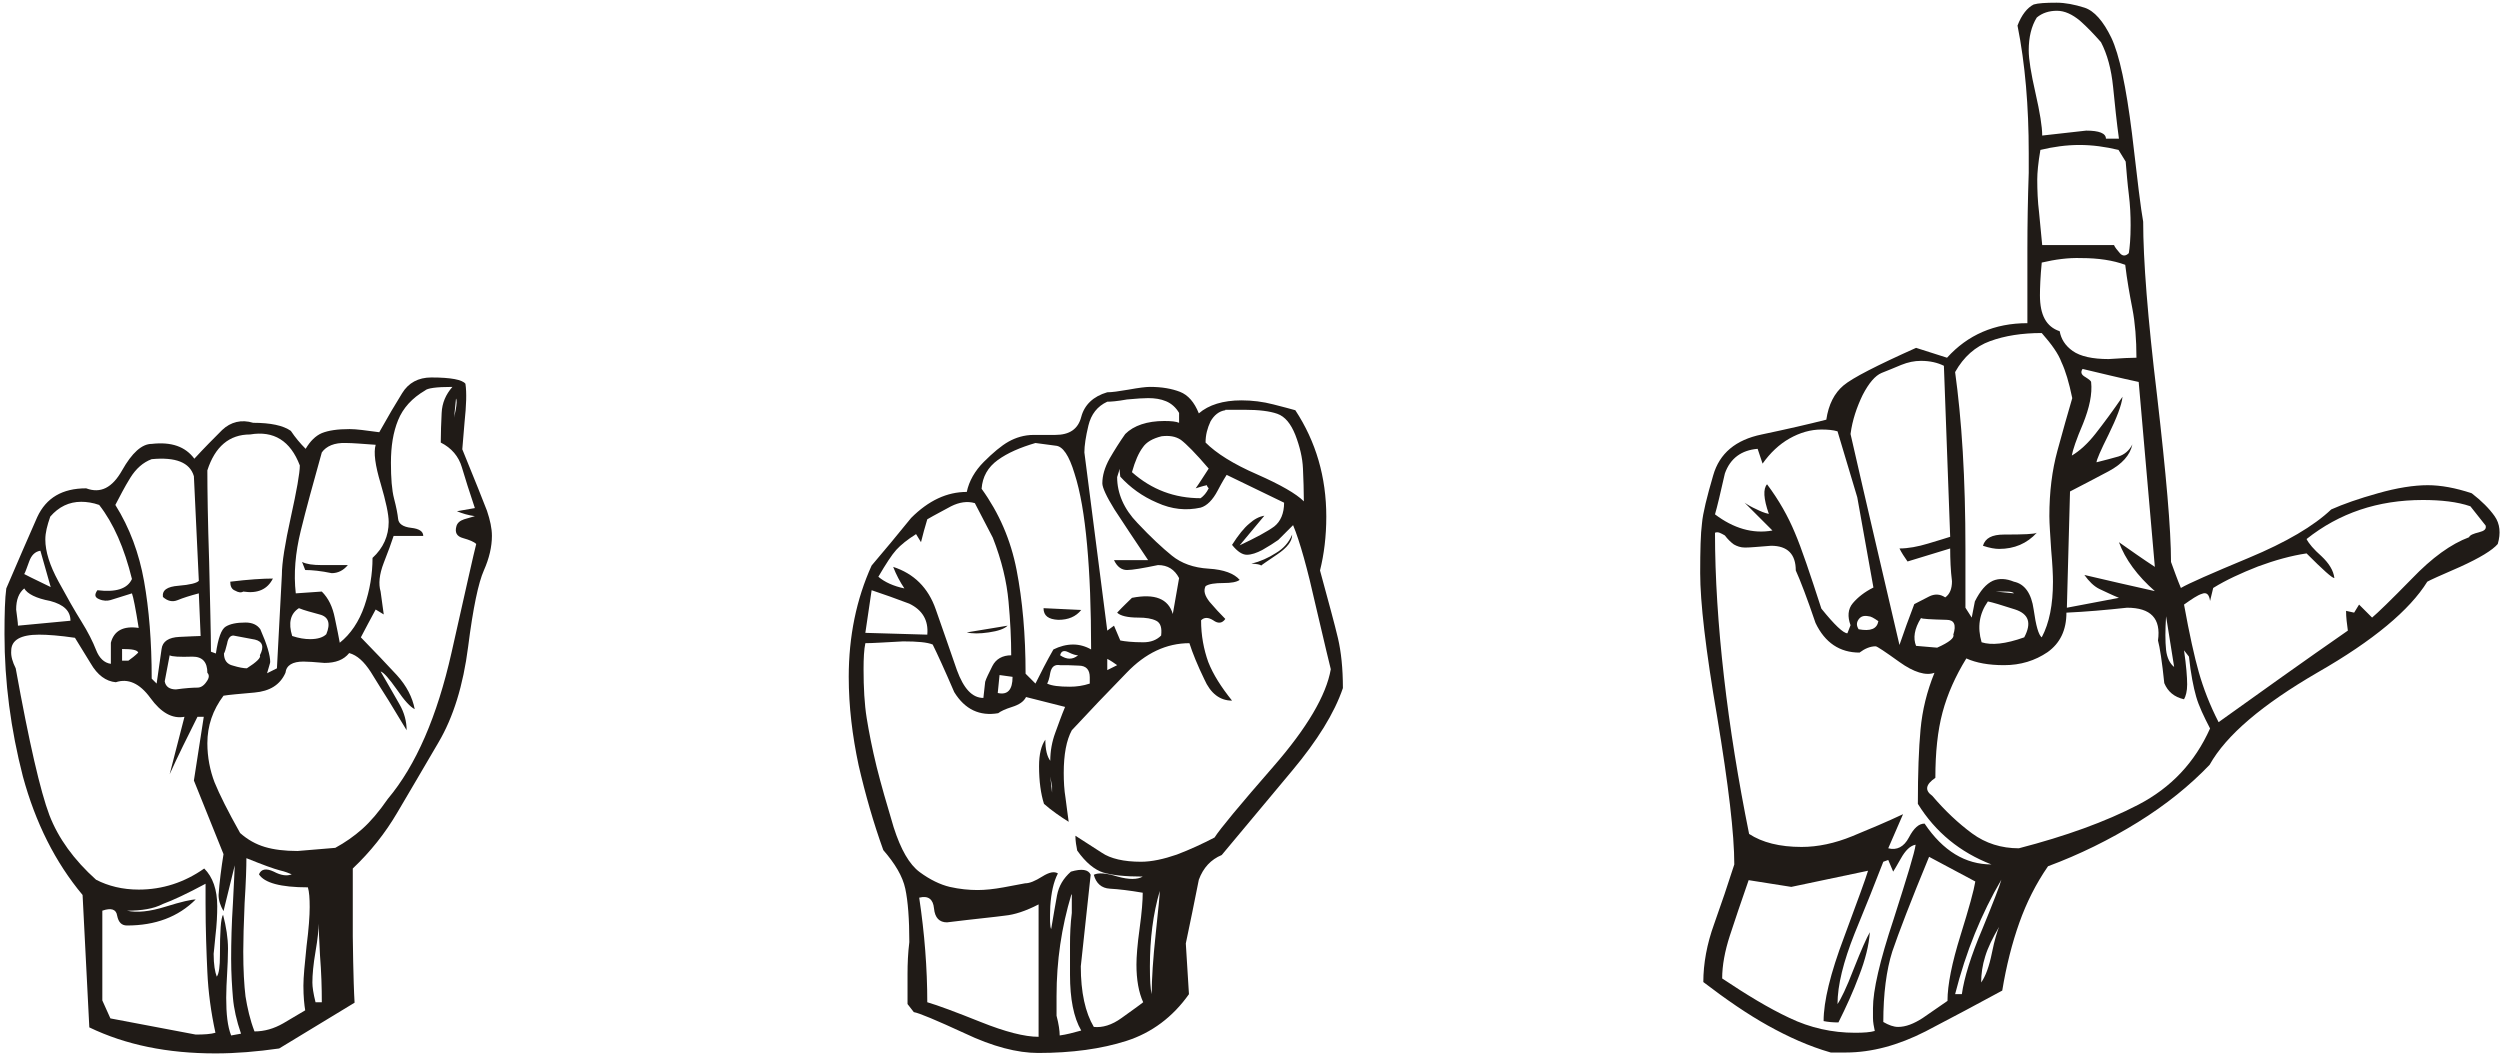
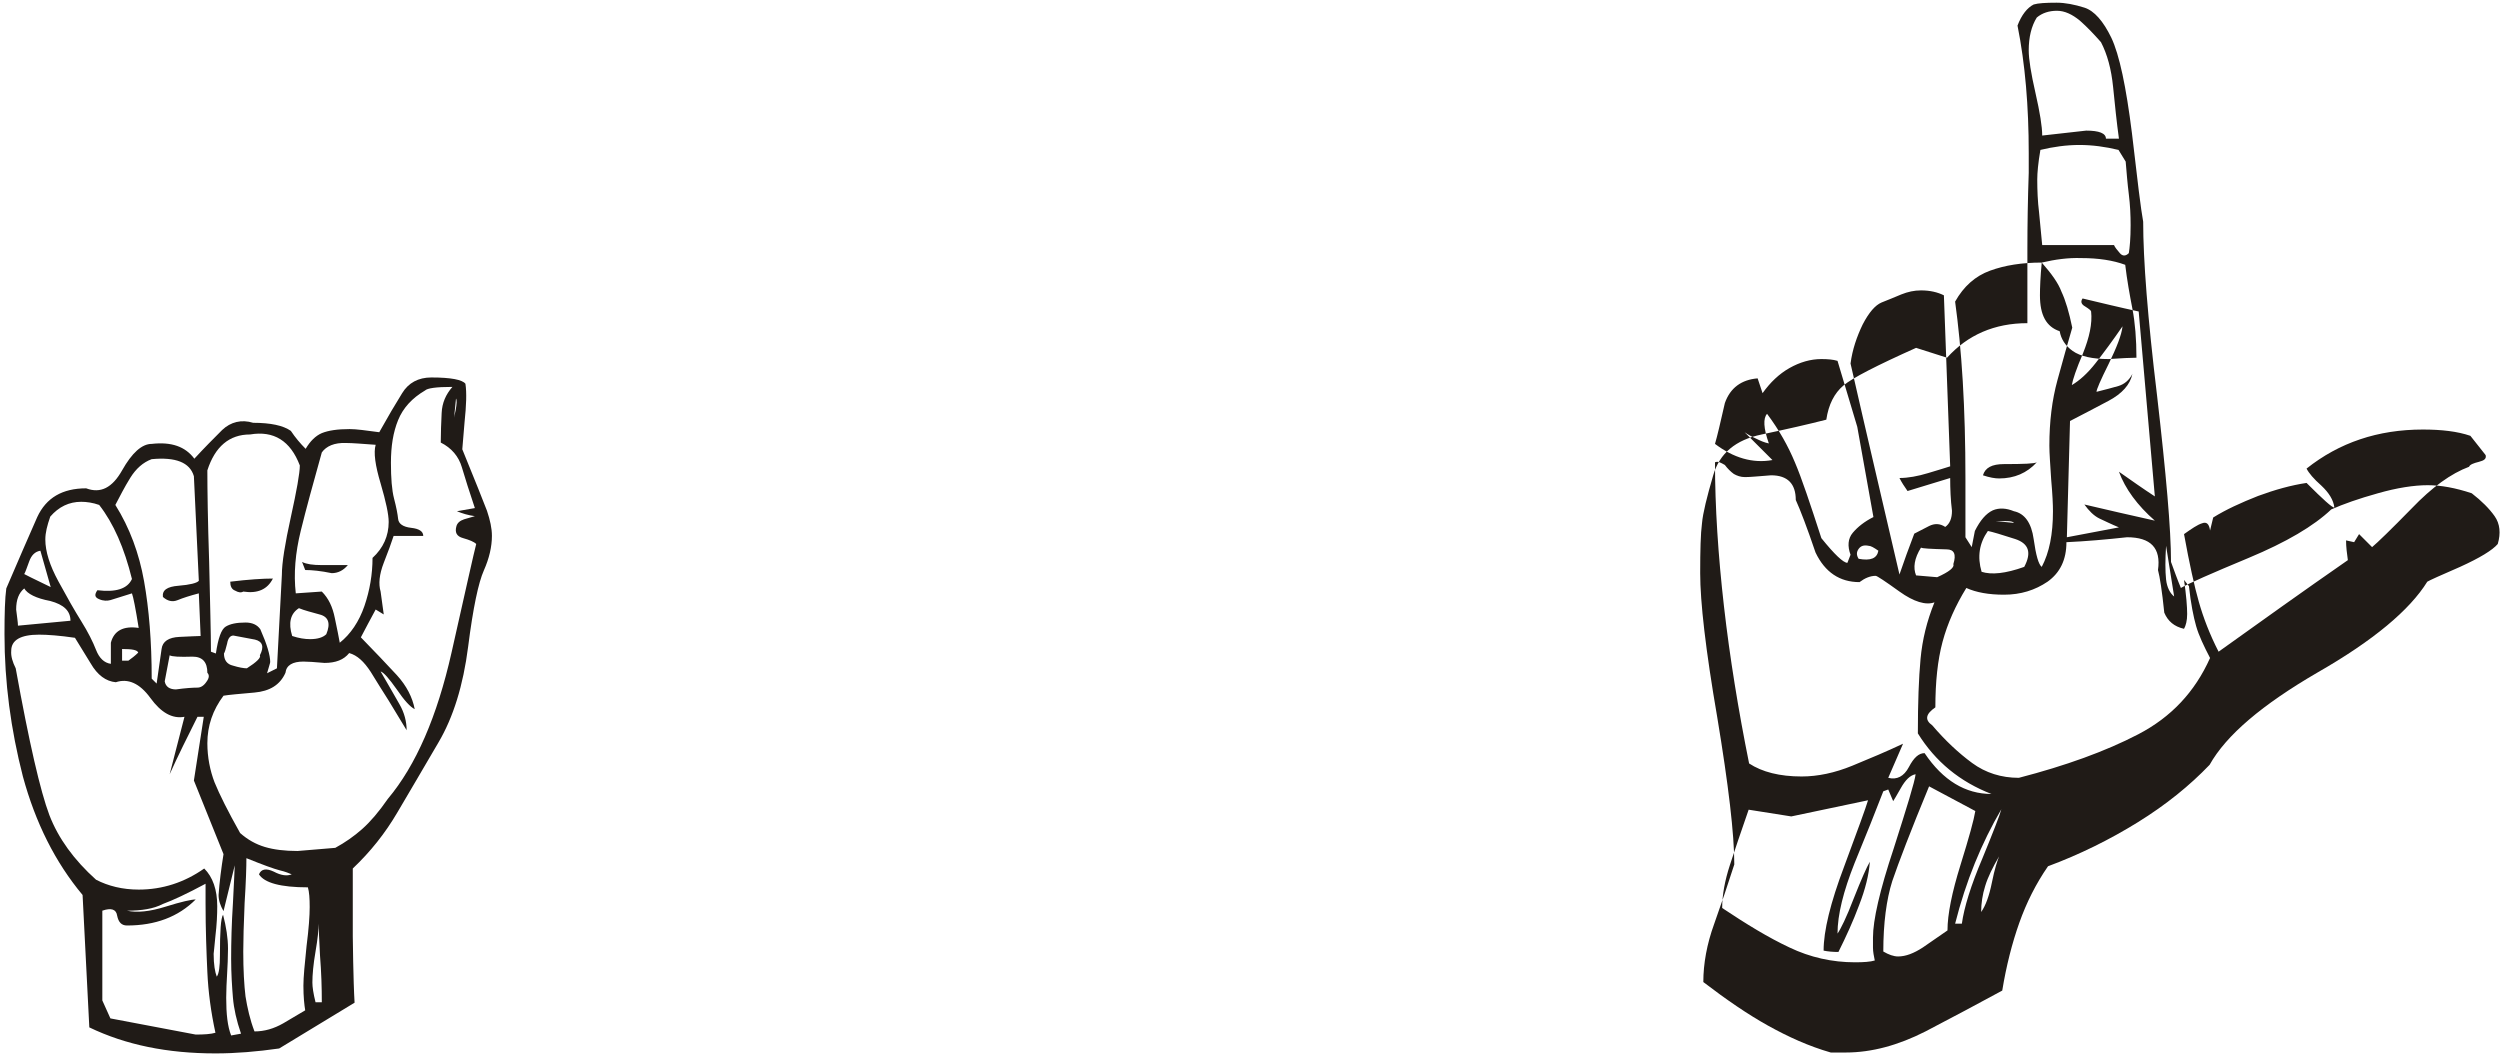
<svg xmlns="http://www.w3.org/2000/svg" enable-background="new -1 -0.6 557 235" viewBox="-1 -0.6 557 235" xml:space="preserve">
-   <path d="m245.7,86.8c1,0 2.5-.2 4.8-.6 2.2-.4 3.8-.6 4.7-.6 2.7,0 4.9.4 6.7,1.1s3.2,2.3 4.2,4.8c2.2-1.9 5.4-2.9 9.5-2.9 2.4,0 4.8.3 7.1.9s3.9,1 4.9,1.3c4.6,7 6.9,14.9 6.9,23.7 0,4.4-.5,8.4-1.4,12 1.9,7 3.3,12.1 4,15.1s1.1,6.7 1.1,11.1c-1.9,5.6-5.7,11.7-11.3,18.4s-10.8,12.9-15.7,18.8c-2.4,1-4.1,2.8-5.1,5.5-1,4.9-1.9,9.6-2.9,14.2l.7,11.3c-3.6,5.1-8.3,8.6-13.9,10.4s-12.2,2.7-19.7,2.7c-4.6,0-10.1-1.4-16.4-4.4-6.3-2.9-10.1-4.5-11.3-4.7l-1.4-1.8v-6.7c0-2.3.1-4.7.4-7.1 0-5.1-.3-9.1-.9-11.9s-2.3-5.6-4.9-8.6c-2.2-6.1-4-12.4-5.5-18.9-1.4-6.6-2.2-13.1-2.2-19.7 0-9 1.7-17.3 5.1-24.8 2.9-3.4 5.8-6.9 8.8-10.6 3.9-3.9 8-5.8 12.4-5.8 .5-2.4 1.8-4.7 3.8-6.7s3.9-3.6 5.5-4.5 3.5-1.5 5.6-1.5h4.8c3.2,0 5.1-1.3 5.8-4s2.7-4.6 5.8-5.5zm0,2.1c-2.2,1-3.6,2.8-4.2,5.3s-.9,4.5-.9,6c1.7,13.4 3.4,26.6 5.1,39.7l1.5-1.1 1.4,3.3c1,.2 2.7.4 5.1.4 1.7,0 3-.5 4-1.5 .2-1.7-.1-2.8-1.1-3.3s-2.3-.7-4-.7c-2.4,0-4-.4-4.7-1.1 1.4-1.5 2.5-2.5 3.3-3.3 5.1-1 8.1.2 9.1,3.6l1.4-8c-1-1.9-2.5-2.9-4.7-2.9-3.4.7-5.7,1.1-6.9,1.1s-2.2-.7-2.9-2.2h7.6c-3.1-4.6-5.6-8.4-7.5-11.3-1.8-2.9-2.7-4.9-2.7-5.8 0-1.7.5-3.5 1.6-5.5 1.1-1.9 2.3-3.8 3.5-5.5 1.9-1.9 4.9-2.9 8.7-2.9 1.5,0 2.6.1 3.3.4v-2.2c-.7-1.2-1.7-2.1-2.9-2.6s-2.5-.7-4-.7c-1,0-2.5.1-4.7.3-2.2.4-3.6.5-4.4.5zm26.3,1.9c-1.4.2-2.5,1.1-3.3,2.5-.7,1.5-1.1,3-1.1,4.7 2.4,2.4 6.2,4.8 11.5,7.1 5.2,2.3 8.7,4.3 10.4,6 0-2.4-.1-4.9-.2-7.3s-.7-4.9-1.7-7.5c-1-2.5-2.3-4.1-4-4.7s-4.1-.9-7.3-.9h-4.3zm-14.2,5.8c-2,.5-3.4,1.3-4.2,2.5-.9,1.2-1.7,3-2.4,5.5 4.4,3.9 9.5,5.8 15.3,5.8 .7-.5 1.3-1.2 1.8-2.2-.2-.2-.4-.5-.4-.7-1,.2-1.8.5-2.5.7 1-1.4 1.9-2.9 2.9-4.4-2.9-3.4-5-5.5-6.2-6.4-1.2-.8-2.6-1-4.3-.8zm-28.1,1.5c-3.4,1-6.2,2.2-8.4,3.8s-3.4,3.7-3.6,6.4c3.9,5.4 6.5,11.4 7.8,18.1s2,14.4 2,23.1l2.2,2.2c1.2-2.4 2.5-5 4-7.6 1.4-.7 2.9-1.1 4.4-1.1 1.4,0 2.8.4 4,1.1 0-9-.3-16.8-.9-23.3-.6-6.6-1.5-11.9-2.8-15.9-1.2-4-2.6-6.1-4.2-6.2l-4.5-.6zm18.2,7.6c0,3.6 1.5,7.1 4.5,10.2 3,3.2 5.6,5.6 7.7,7.3s4.8,2.7 8.2,2.9 5.7,1.1 6.9,2.5c-.7.5-1.9.7-3.6.7-1.9,0-3.3.2-4,.7-.5,1-.2,2.1.9,3.5 1.1,1.3 2.3,2.6 3.5,3.8-.7,1-1.6,1.1-2.7.3-1.1-.7-2-.7-2.7,0 0,3.4.6,6.5 1.6,9.3 1.1,2.8 2.9,5.6 5.3,8.6-2.7,0-4.8-1.6-6.2-4.8-1.5-3.1-2.6-5.8-3.3-8-5.1,0-9.8,2.2-14,6.6-4.3,4.4-8.3,8.6-12.2,12.8-1.2,2.2-1.8,5.4-1.8,9.5 0,1.9.1,3.8.4,5.6 .2,1.8.5,3.6.7,5.3-1.9-1.2-3.8-2.5-5.5-4-.7-2.2-1.1-5-1.1-8.4 0-2.7.5-4.6 1.4-5.9 0,2.2.4,3.8 1.1,4.7 0-2.2.4-4.3 1.1-6.2s1.4-3.9 2.2-5.8l-8.7-2.2c-.5,1-1.5,1.7-3.1,2.2s-2.6,1-3.1,1.4c-4.1.7-7.4-.8-9.8-4.7-2.2-5.1-3.8-8.6-4.8-10.6-1.2-.5-3.4-.7-6.6-.7-3.9.2-6.7.4-8.4.4-.3,1.4-.4,3.4-.4,5.8 0,4.1.2,7.8.7,10.9s1.2,6.7 2.2,10.8c1,4 2.3,8.5 3.8,13.5 1.6,5 3.5,8.3 5.8,10s4.6,2.8 6.7,3.3c2.2.5 4.3.7 6.2.7 1.7,0 3.6-.2 5.8-.6s3.8-.7 4.8-.9c1,0 2.2-.5 3.8-1.5s2.7-1.2 3.5-.7c-1,1.9-1.5,4.4-1.7,7.3-.1,2.9-.1,4.6.2,5.1 .5-2.9.9-5.4 1.3-7.5s1.4-3.8 3.1-5.3c2.4-.7 3.9-.5 4.4.7l-2.2,20.4c0,5.8 1,10.3 2.9,13.5 1.9.2 4-.4 6.2-2s3.8-2.7 4.8-3.5c-1-2.2-1.5-5-1.5-8.4 0-1.7.2-4.4.7-8s.7-6.3.7-8c-2.9-.5-5.4-.8-7.3-.9s-3.1-1.2-3.6-3.1c1-.5 2.7-.4 5.3.4 2.5.7 4.4.7 5.6,0-3.9,0-6.8-.3-8.8-.9-1.9-.6-3.9-2.2-5.8-4.9-.2-1-.4-2.1-.4-3.3 1.9,1.2 3.9,2.5 5.9,3.8 1.9,1.3 4.9,2 8.7,2 2.4,0 5.1-.6 8-1.6 2.9-1.1 5.7-2.4 8.4-3.8 1.2-1.9 5.6-7.2 13.1-15.8s11.8-15.9 12.8-21.7c-.2-.7-1.3-5.4-3.3-13.9-1.9-8.5-3.6-14.6-5.1-18.2l-3.3,3.3c-1,.7-2.1,1.4-3.5,2.2-1.3.7-2.5,1.1-3.5,1.1s-2.1-.7-3.3-2.2c1.4-2.2 2.7-3.8 3.8-4.7 1.1-1 2.2-1.6 3.4-1.8l-5.5,6.6c3.6-1.7 6.2-3.1 7.7-4.2 1.4-1.1 2.2-2.9 2.2-5.3l-12.8-6.2c-.2.3-.9,1.4-2,3.5s-2.4,3.4-3.8,3.8c-3.2.7-6.4.4-9.7-1.1-3.3-1.4-6-3.4-8.2-5.8-.5-3.1.4-5.5 2.5-6.9-.7.3-1.9,2.6-3.2,7zm-31.7,5.8c-1.7-.5-3.5-.2-5.3.7-1.8,1-3.6,1.9-5.3,2.9-.5,1.7-1,3.4-1.4,5.1l-1.1-1.8c-1.9,1.2-3.4,2.4-4.4,3.5s-2.3,3.1-4,6c1.4,1.2 3.4,2.1 5.8,2.6-1-1.5-1.8-3-2.5-4.8 4.6,1.5 7.8,4.6 9.5,9.5s3.3,9.4 4.7,13.5c1.5,4.1 3.4,6.2 5.9,6.2l.4-3.6c.2-.7.8-1.9 1.6-3.5s2.3-2.4 4.2-2.4c0-3.6-.2-7.7-.6-12-.4-4.4-1.5-9.1-3.5-14.2l-4-7.7zm-23,19.4-1.4,9.5 13.8.4c.3-3.2-1.1-5.5-4-6.9-2.9-1.1-5.7-2.1-8.4-3zm61.6,4-2.5-.4 2.5.4zm-19.6,10.5c1.5,1 2.8,1 4,0-.5,0-1.2-.2-2.2-.7s-1.6-.2-1.8.7zm10.5.8v2.5l2.2-1.1c-.7-.5-1.4-1-2.2-1.4zm-10.5,1.4c-1.2-.2-1.9.3-2.2,1.7-.2,1.3-.5,2.1-.7,2.4 1,.5 2.7.7 5.1.7 1.4,0 2.9-.2 4.4-.7v-1.4c0-1.7-.8-2.6-2.5-2.6-1.6-.1-2.9-.1-4.1-.1zm-13.5,2.2-.4,4c2.2.5 3.3-.7 3.3-3.6l-2.9-.4zm11.7,24.8-.4-2.2 .4,3.6v-1.4zm26.9,25.2 1.4-4-1.4,4zm-29.9-1.9-3.6,1.5 3.6-1.5zm25.2,23c0-3.4.3-7.9.9-13.5s.9-8.7.9-9.5c-1.5,5.1-2.2,10.7-2.2,16.8 0,2.9.1,5 .4,6.2zm-17.9-22.2c-2.2,7.3-3.3,14.8-3.3,22.6v4.4c.5,1.9.7,3.4.7,4.4 1.5-.2 3-.6 4.8-1.1-1.7-2.9-2.5-7.1-2.5-12.4v-6.7c0-2.3.1-4.7.4-7.1v-4.1zm-33.9.7c1.2,8 1.8,15.8 1.8,23.3 2.4.7 6.4,2.2 11.9,4.4s9.8,3.3 12.9,3.3v-29.5c-2.9,1.5-5.4,2.3-7.5,2.5-2.1.3-6.4.7-12.9,1.5-1.7,0-2.7-1-2.9-3.1s-1.3-2.9-3.3-2.4zm22.3.4-1.8-.4 1.8.4zm33.5,6.9-1.1,10.6 1.1-10.6zm21.9-92.2 1.8-1.8-1.8,1.8zm-50,20.4 8.4.4c-1.2,1.5-2.9,2.2-5.1,2.2-2.2-.1-3.3-.9-3.3-2.6zm55.4-16.4c0,1.5-1.1,2.9-3.3,4.4s-3.4,2.3-3.6,2.5c-.2-.2-1-.4-2.2-.4 2-.5 3.8-1.3 5.5-2.4 1.7-1 2.9-2.4 3.6-4.1zm-72.5,21.8 9.1-1.5c-.7.7-2.1,1.2-4.2,1.5-2,.3-3.7.3-4.9,0z" fill="#201b17" />
-   <path d="m452.1.4c1-.3 2.7-.4 5.1-.4 1.9,0 4,.4 6.2,1.1s4.2,3 6,6.7c1.8,3.8 3.3,10.9 4.6,21.3 1.2,10.4 2,17 2.5,19.7 0,8.5 1,21.4 3.1,38.8 2,17.4 3.1,29.7 3.1,37 .7,1.9 1.4,3.9 2.2,5.8 1.7-1 6.7-3.2 15.1-6.7s14.5-7.1 18.4-10.8c2.7-1.2 6.1-2.4 10.4-3.6 4.2-1.2 8-1.8 11.1-1.8 2.9,0 6.2.6 9.8,1.8 2.2,1.7 3.9,3.4 5.1,5.1s1.4,3.8.7,6.2c-1.2,1.4-4,3.1-8.4,5.1-4.4,1.9-6.8,3-7.3,3.3-3.9,6.3-12,13.1-24.4,20.2-12.4,7.2-20.4,14-24.1,20.6-4.4,4.6-9.7,8.9-16,12.8s-13,7.2-20,9.8c-2.7,3.9-4.8,8.1-6.4,12.6s-2.9,9.6-3.8,15.1c-5.3,2.9-11,5.9-17.1,9.1-6.1,3.1-12,4.7-17.8,4.7h-3.3c-4.9-1.4-9.5-3.5-14-6s-9.3-5.8-14.4-9.7c0-4.1.8-8.5 2.4-12.9 1.6-4.5 3.1-8.9 4.5-13.3 0-6.8-1.3-17.7-3.8-32.8-2.6-15.1-3.8-25.7-3.8-32.1 0-5.1.1-8.8.4-11.1 .2-2.3 1.1-5.9 2.5-10.7 1.4-4.9 5-7.9 10.8-9.1 5.7-1.2 10.5-2.3 14.4-3.3 .5-3.4 1.8-5.9 3.8-7.6s7.5-4.5 16.2-8.4l6.9,2.2c4.6-5.1 10.6-7.7 17.9-7.7v-16.4c0-5.6.1-11.3.3-17.1v-4.4c0-10.4-.8-19.9-2.5-28.4 .9-2.4 2.2-4 3.6-4.7zm.7,2.9c-1.2,1.9-1.8,4.4-1.8,7.3 0,2 .5,5.1 1.5,9.5s1.5,7.5 1.5,9.5l9.8-1.1c2.9,0 4.4.6 4.4,1.8h2.9c-.5-3.6-.9-7.5-1.3-11.5s-1.3-7.3-2.7-10c-1.5-1.7-3-3.3-4.7-4.8-1.7-1.4-3.4-2.2-5.1-2.2-1.8,0-3.3.5-4.5,1.5zm18.2,29.5c-2.9-.7-5.8-1.1-8.7-1.1s-5.8.4-8.7,1.1c-.5,2.9-.7,5.1-.7,6.6 0,2.4.1,4.9.4,7.3 .2,2.4.5,4.9.7,7.3h16c.2.5.7,1.1 1.3,1.8s1.3.7 2,0c.2-1.2.4-3.3.4-6.2 0-2.2-.1-4.5-.4-6.9s-.5-4.9-.7-7.3l-1.6-2.6zm-17.1,25.1c-.3,3.1-.4,5.6-.4,7.3 0,4.4 1.4,7 4.4,8 .3,1.7 1.2,3.2 2.9,4.4s4.4,1.8 8,1.8c2.9-.2 5-.3 6.2-.3 0-4.1-.3-7.8-.9-10.9s-1.2-6.4-1.6-9.8c-2.7-1-6-1.5-9.8-1.5-2.9-.1-5.8.3-8.8,1zm0,15.7c-4.4,0-8.2.6-11.5,1.8s-5.9,3.5-7.8,6.9c.7,5.1 1.3,11 1.7,17.7s.6,13.9.6,21.7v13.1l1.4,2.2 .7-3.6c1.2-2.4 2.5-3.9 4-4.6 1.4-.6 3-.5 4.7.2 2.4.5 3.9,2.6 4.4,6.2s1.1,5.7 1.8,6.2c1.7-3.2 2.5-7.3 2.5-12.4 0-1.4-.1-3.8-.4-7.1-.2-3.3-.4-5.8-.4-7.5 0-5.4.6-10.2 1.8-14.6s2.3-8.3 3.3-11.7c-.7-3.4-1.5-6.1-2.4-8-.7-1.9-2.2-4-4.4-6.5zm-21.8,7.3c-1.4-.7-3.1-1.1-5.1-1.1-1.5,0-2.9.3-4.4.9-1.4.6-2.9,1.2-4.4,1.8-1.4.6-2.8,2.2-4.2,4.9-1.3,2.7-2.3,5.6-2.7,8.7 3.6,15.8 7.3,31.5 10.9,47 1-2.9 2.1-6 3.3-9.1 1-.5 2.1-1.1 3.3-1.7s2.4-.6 3.6.2c1-.7 1.5-1.9 1.5-3.6-.3-2.4-.4-4.9-.4-7.3l-9.5,2.9c-.7-1-1.3-1.9-1.8-2.9 1.9,0 4.1-.4 6.4-1.1s4-1.2 4.9-1.5l-1.4-38.1zm30.9.7c-.5.7-.3,1.3.6,1.8 .8.5 1.3.9 1.3,1.1 .3,2.7-.4,5.8-1.8,9.3-1.5,3.5-2.3,5.9-2.5,7.1 1.7-1 3.5-2.6 5.3-4.9s3.8-5 6-8.2c-.2,1.9-1.3,4.7-3.1,8.4-1.8,3.6-2.7,5.7-2.7,6.2 1.9-.5 3.6-.9 4.9-1.3s2.4-1.3 3.1-2.7c-.5,2.4-2.3,4.4-5.3,6s-5.9,3.1-8.6,4.5l-.7,25.9 11.6-2.2c-1.7-.7-3.1-1.4-4.4-2-1.2-.6-2.3-1.7-3.3-3.1 5.1,1.2 10.3,2.4 15.7,3.6-3.9-3.4-6.6-7.1-8-10.9 2.7,1.9 5.4,3.8 8,5.5-1.2-13.6-2.4-27.3-3.6-41.2-4.2-.9-8.3-1.9-12.5-2.9zm-53.5,11.3 1.5-4-1.5,4zm-1.1,2.6c-1-.3-2.2-.4-3.6-.4-2.4,0-4.8.7-7.1,2s-4.3,3.2-6,5.6l-1.1-3.3c-3.6.3-6.1,2.1-7.3,5.5-1,4.4-1.7,7.4-2.2,9.1 4.1,3.1 8.4,4.4 12.8,3.6l-6.2-6.2c.7.5 1.6,1 2.5,1.4 1,.5 1.9.9 2.9,1.1-1.2-3.4-1.3-5.6-.4-6.6 2.7,3.6 4.7,7.2 6.2,10.8 1.5,3.5 3.4,9.2 5.9,16.9 2.9,3.6 4.9,5.5 5.8,5.5l.7-1.8c-.7-1.9-.6-3.6.5-4.9s2.6-2.5 4.6-3.5l-3.6-20.1-4.4-14.7zm141,16.7c-2.9-1-6.5-1.4-10.6-1.4-10,0-18.6,2.9-25.9,8.7 .5,1 1.6,2.3 3.3,3.8 1.7,1.6 2.7,3.2 2.9,4.9-.5,0-2.5-1.8-6.2-5.5-3.4.5-7,1.5-10.8,2.9-3.8,1.5-7.1,3-10,4.8l-.7,2.9c-.2-1.5-.8-2-1.8-1.6-1,.3-2.3,1.2-4,2.4 1.2,6.6 2.3,11.6 3.3,15.1s2.4,7.2 4.4,11.1c9.5-6.8 19-13.6 28.8-20.4-.2-1.5-.4-2.9-.4-4.4l1.8.4 1.1-1.8 2.9,2.9c1.2-1 4.1-3.8 8.8-8.6 4.6-4.8 8.8-7.8 12.8-9.3 .2-.5 1-.8 2.2-1.1s1.7-.7 1.5-1.5l-3.4-4.3zm-168.3,5.9c0,9.9.7,20.7 2,32.1s3.2,23.1 5.6,35c2.9,1.9 6.8,2.9 11.7,2.9 3.6,0 7.4-.8 11.3-2.4s7.7-3.2 11.3-4.9l-3.3,7.6c1.9.5 3.5-.3 4.6-2.4s2.2-3.1 3.5-3.1c4.1,6.1 9.1,9.1 14.9,9.1-7-2.7-12.5-7.2-16.4-13.5 0-6.8.2-12.3.6-16.6s1.4-8.4 3.1-12.6c-1.9.7-4.6-.1-7.8-2.4s-5-3.5-5.3-3.5c-1.2,0-2.4.5-3.6,1.4-4.4,0-7.7-2.2-9.8-6.6-1.9-5.6-3.4-9.5-4.4-11.7 0-3.6-1.8-5.5-5.5-5.5-2.7.2-4.6.4-5.8.4-1,0-1.8-.3-2.5-.7-.7-.5-1.4-1.2-2-2-.9-.5-1.5-.9-2.2-.6zm62.6,13.1 4,.4c-.2-.3-.8-.4-1.8-.4s-1.7,0-2.2,0zm-1.8,2.2c-1.9,2.7-2.4,5.7-1.4,9.1 2.2.7 5.3.4 9.5-1.1 1.7-3.2 1-5.2-2-6.2-3.1-1-5.1-1.6-6.1-1.8zm-10.6,1.8-1.1-.3 1.1.3zm28.1.7c0,3.9-1.4,6.8-4.2,8.8-2.8,1.9-6,2.9-9.7,2.9-3.4,0-6.2-.5-8.4-1.5-2.4,3.9-4.2,7.9-5.3,12s-1.6,9-1.6,14.6c-2.2,1.5-2.4,2.8-.7,4 2.9,3.4 5.9,6.2 8.9,8.4s6.5,3.3 10.4,3.3c10.4-2.7 19.3-5.9 26.6-9.7s12.6-9.4 16-17c-1.4-2.7-2.5-5-3.1-7.1s-1.2-5.1-1.6-8.9l-1.1-1.4c.5,3.4.7,6 .7,7.6 0,1.5-.3,2.6-.7,3.3-2.2-.5-3.6-1.7-4.4-3.6-.5-4.9-1-8-1.4-9.5 .7-4.9-1.6-7.3-6.9-7.3-4.6.5-9.1.9-13.5,1.1zm-44.1.8c-1-.2-1.7,0-2.2.7s-.5,1.4 0,2.2c2.7.5 4.1-.1 4.4-1.8-1-.7-1.7-1.1-2.2-1.1zm66.3,0c-.2,3.1-.2,5.6 0,7.5 .2,1.8.9,3.1 1.8,3.8l-1.8-11.3zm-54.6.4c-1.5,2.4-1.8,4.5-1.1,6.2l4.7.4c2.7-1.2 3.9-2.2 3.6-2.9 .7-2.2.2-3.3-1.5-3.3-3.6-.1-5.5-.2-5.7-.4zm-23,55.4 13.5-5.5c0,1.9-1.4,3.2-4.2,3.8s-5.9,1.2-9.3,1.7zm16.8,1.1-1.1-2.6-1.1.4c-1.7,4.4-3.8,9.7-6.4,16-2.5,6.3-3.8,11.5-3.8,15.7 .7-1 2-3.6 3.6-7.8 1.7-4.3 2.9-7 3.6-8.2-.2,2.9-1,6.1-2.4,9.7-1.3,3.5-2.9,7-4.6,10.4-1.2,0-2.3-.1-3.3-.3 0-4.4 1.5-10.6 4.6-18.8 3-8.1 4.8-13 5.3-14.7l-17.1,3.6c-3.2-.5-6.3-1-9.5-1.5-1.7,4.9-3.1,9-4.2,12.4s-1.7,6.6-1.7,9.5c5.4,3.6 10.3,6.6 15,8.8 4.6,2.2 9.5,3.3 14.6,3.3 1.9,0 3.4-.1 4.4-.4-.2-1-.4-1.9-.4-2.9s0-1.7 0-2.2c0-3.9 1.5-10.5 4.6-19.8 3-9.4 4.7-14.9 4.9-16.6-1.2.2-2.3,1.3-3.3,3.1-.9,1.6-1.5,2.6-1.7,2.9zm8-3.3c-4.1,9.9-6.8,17-8.2,21.1-1.3,4.1-2,9.4-2,15.7 1.2.7 2.3,1.1 3.3,1.1 1.7,0 3.5-.7 5.5-2 1.9-1.3 3.8-2.6 5.5-3.8 0-3.6 1-8.5 2.9-14.6s3-10.1 3.3-12l-10.3-5.5zm5.8,30.6h1.5c.5-3.6 2-8.5 4.6-14.6 2.5-6.1 3.9-9.7 4.2-10.9-4.4,7.5-7.9,16-10.3,25.5zm14.2-25.2c-.5,1.5-1,2.8-1.4,4l1.4-4zm-4.4,10.2c-1.4,2.4-2.5,4.6-3.1,6.6-.6,1.9-.9,3.9-.9,5.8 1-1.4 1.8-3.6 2.4-6.6s1.2-4.8 1.6-5.8zm-3.6-84.9c.5-1.7 2-2.5 4.7-2.5 4.4,0 6.8-.1 7.3-.4-2.2,2.4-5,3.6-8.4,3.6-.9,0-2.1-.2-3.6-.7zm53.6,19.7-1.8-3.6 1.8,3.6zm-83.8-16.4 2.5-.7-2.5.7zm-5.1,0 1.5-.4-1.5.4z" fill="#201b17" />
+   <path d="m452.1.4c1-.3 2.7-.4 5.1-.4 1.9,0 4,.4 6.2,1.1s4.2,3 6,6.7c1.8,3.8 3.3,10.9 4.6,21.3 1.2,10.4 2,17 2.5,19.7 0,8.5 1,21.4 3.1,38.8 2,17.4 3.1,29.7 3.1,37 .7,1.9 1.4,3.9 2.2,5.8 1.7-1 6.7-3.2 15.1-6.7s14.5-7.1 18.4-10.8c2.7-1.2 6.1-2.4 10.4-3.6 4.2-1.2 8-1.8 11.1-1.8 2.9,0 6.2.6 9.8,1.8 2.2,1.7 3.9,3.4 5.1,5.1s1.4,3.8.7,6.2c-1.2,1.4-4,3.1-8.4,5.1-4.4,1.9-6.8,3-7.3,3.3-3.9,6.3-12,13.1-24.4,20.2-12.4,7.2-20.4,14-24.1,20.6-4.4,4.6-9.7,8.9-16,12.8s-13,7.2-20,9.8c-2.7,3.9-4.8,8.1-6.4,12.6s-2.9,9.6-3.8,15.1c-5.3,2.9-11,5.9-17.1,9.1-6.1,3.1-12,4.7-17.8,4.7h-3.3c-4.9-1.4-9.5-3.5-14-6s-9.3-5.8-14.4-9.7c0-4.1.8-8.5 2.4-12.9 1.6-4.5 3.1-8.9 4.5-13.3 0-6.8-1.3-17.7-3.8-32.8-2.6-15.1-3.8-25.7-3.8-32.1 0-5.1.1-8.8.4-11.1 .2-2.3 1.1-5.9 2.5-10.7 1.4-4.9 5-7.9 10.8-9.1 5.7-1.2 10.5-2.3 14.4-3.3 .5-3.4 1.8-5.9 3.8-7.6s7.5-4.5 16.2-8.4l6.9,2.2c4.6-5.1 10.6-7.7 17.9-7.7v-16.4c0-5.6.1-11.3.3-17.1v-4.4c0-10.4-.8-19.9-2.5-28.4 .9-2.4 2.2-4 3.6-4.7zm.7,2.9c-1.2,1.9-1.8,4.4-1.8,7.3 0,2 .5,5.1 1.5,9.5s1.5,7.5 1.5,9.5l9.8-1.1c2.9,0 4.4.6 4.4,1.8h2.9c-.5-3.6-.9-7.5-1.3-11.5s-1.3-7.3-2.7-10c-1.5-1.7-3-3.3-4.7-4.8-1.7-1.4-3.4-2.2-5.1-2.2-1.8,0-3.3.5-4.5,1.5zm18.2,29.5c-2.9-.7-5.8-1.1-8.7-1.1s-5.8.4-8.7,1.1c-.5,2.9-.7,5.1-.7,6.6 0,2.4.1,4.9.4,7.3 .2,2.4.5,4.9.7,7.3h16c.2.5.7,1.1 1.3,1.8s1.3.7 2,0c.2-1.2.4-3.3.4-6.2 0-2.2-.1-4.5-.4-6.9s-.5-4.9-.7-7.3l-1.6-2.6zm-17.1,25.1c-.3,3.1-.4,5.6-.4,7.3 0,4.4 1.4,7 4.4,8 .3,1.7 1.2,3.2 2.9,4.4s4.4,1.8 8,1.8c2.9-.2 5-.3 6.2-.3 0-4.1-.3-7.8-.9-10.9s-1.2-6.4-1.6-9.8c-2.7-1-6-1.5-9.8-1.5-2.9-.1-5.8.3-8.8,1zc-4.4,0-8.2.6-11.5,1.8s-5.9,3.5-7.8,6.9c.7,5.1 1.3,11 1.7,17.7s.6,13.9.6,21.7v13.1l1.4,2.2 .7-3.6c1.2-2.4 2.5-3.9 4-4.6 1.4-.6 3-.5 4.7.2 2.4.5 3.9,2.6 4.4,6.2s1.1,5.7 1.8,6.2c1.7-3.2 2.5-7.3 2.5-12.4 0-1.4-.1-3.8-.4-7.1-.2-3.3-.4-5.8-.4-7.5 0-5.4.6-10.2 1.8-14.6s2.3-8.3 3.3-11.7c-.7-3.4-1.5-6.1-2.4-8-.7-1.9-2.2-4-4.4-6.5zm-21.8,7.3c-1.4-.7-3.1-1.1-5.1-1.1-1.5,0-2.9.3-4.4.9-1.4.6-2.9,1.2-4.4,1.8-1.4.6-2.8,2.2-4.2,4.9-1.3,2.7-2.3,5.6-2.7,8.7 3.6,15.8 7.3,31.5 10.9,47 1-2.9 2.1-6 3.3-9.1 1-.5 2.1-1.1 3.3-1.7s2.4-.6 3.6.2c1-.7 1.5-1.9 1.5-3.6-.3-2.4-.4-4.9-.4-7.3l-9.5,2.9c-.7-1-1.3-1.9-1.8-2.9 1.9,0 4.1-.4 6.4-1.1s4-1.2 4.9-1.5l-1.4-38.1zm30.9.7c-.5.7-.3,1.3.6,1.8 .8.5 1.3.9 1.3,1.1 .3,2.7-.4,5.8-1.8,9.3-1.5,3.5-2.3,5.9-2.5,7.1 1.7-1 3.5-2.6 5.3-4.9s3.8-5 6-8.2c-.2,1.9-1.3,4.7-3.1,8.4-1.8,3.6-2.7,5.7-2.7,6.2 1.9-.5 3.6-.9 4.9-1.3s2.4-1.3 3.1-2.7c-.5,2.4-2.3,4.4-5.3,6s-5.9,3.1-8.6,4.5l-.7,25.9 11.6-2.2c-1.7-.7-3.1-1.4-4.4-2-1.2-.6-2.3-1.7-3.3-3.1 5.1,1.2 10.3,2.4 15.7,3.6-3.9-3.4-6.6-7.1-8-10.9 2.7,1.9 5.4,3.8 8,5.5-1.2-13.6-2.4-27.3-3.6-41.2-4.2-.9-8.3-1.9-12.5-2.9zm-53.5,11.3 1.5-4-1.5,4zm-1.1,2.6c-1-.3-2.2-.4-3.6-.4-2.4,0-4.8.7-7.1,2s-4.3,3.2-6,5.6l-1.1-3.3c-3.6.3-6.1,2.1-7.3,5.5-1,4.4-1.7,7.4-2.2,9.1 4.1,3.1 8.4,4.4 12.8,3.6l-6.2-6.2c.7.5 1.6,1 2.5,1.4 1,.5 1.9.9 2.9,1.1-1.2-3.4-1.3-5.6-.4-6.6 2.7,3.6 4.7,7.2 6.2,10.8 1.5,3.5 3.4,9.2 5.9,16.9 2.9,3.6 4.9,5.5 5.8,5.5l.7-1.8c-.7-1.9-.6-3.6.5-4.9s2.6-2.5 4.6-3.5l-3.6-20.1-4.4-14.7zm141,16.7c-2.9-1-6.5-1.4-10.6-1.4-10,0-18.6,2.9-25.9,8.7 .5,1 1.6,2.3 3.3,3.8 1.7,1.6 2.7,3.2 2.9,4.9-.5,0-2.5-1.8-6.2-5.5-3.4.5-7,1.5-10.8,2.9-3.8,1.5-7.1,3-10,4.8l-.7,2.9c-.2-1.5-.8-2-1.8-1.6-1,.3-2.3,1.2-4,2.4 1.2,6.6 2.3,11.6 3.3,15.1s2.4,7.2 4.4,11.1c9.5-6.8 19-13.6 28.8-20.4-.2-1.5-.4-2.9-.4-4.4l1.8.4 1.1-1.8 2.9,2.9c1.2-1 4.1-3.8 8.8-8.6 4.6-4.8 8.8-7.8 12.8-9.3 .2-.5 1-.8 2.2-1.1s1.7-.7 1.5-1.5l-3.4-4.3zm-168.3,5.9c0,9.9.7,20.7 2,32.1s3.2,23.1 5.6,35c2.9,1.9 6.8,2.9 11.7,2.9 3.6,0 7.4-.8 11.3-2.4s7.7-3.2 11.3-4.9l-3.3,7.6c1.9.5 3.5-.3 4.6-2.4s2.2-3.1 3.5-3.1c4.1,6.1 9.1,9.1 14.9,9.1-7-2.7-12.5-7.2-16.4-13.5 0-6.8.2-12.3.6-16.6s1.4-8.4 3.1-12.6c-1.9.7-4.6-.1-7.8-2.4s-5-3.5-5.3-3.5c-1.2,0-2.4.5-3.6,1.4-4.4,0-7.7-2.2-9.8-6.6-1.9-5.6-3.4-9.5-4.4-11.7 0-3.6-1.8-5.5-5.5-5.5-2.7.2-4.6.4-5.8.4-1,0-1.8-.3-2.5-.7-.7-.5-1.4-1.2-2-2-.9-.5-1.5-.9-2.2-.6zm62.6,13.1 4,.4c-.2-.3-.8-.4-1.8-.4s-1.7,0-2.2,0zm-1.8,2.2c-1.9,2.7-2.4,5.7-1.4,9.1 2.2.7 5.3.4 9.5-1.1 1.7-3.2 1-5.2-2-6.2-3.1-1-5.1-1.6-6.1-1.8zm-10.6,1.8-1.1-.3 1.1.3zm28.1.7c0,3.9-1.4,6.8-4.2,8.8-2.8,1.9-6,2.9-9.7,2.9-3.4,0-6.2-.5-8.4-1.5-2.4,3.9-4.2,7.9-5.3,12s-1.6,9-1.6,14.6c-2.2,1.5-2.4,2.8-.7,4 2.9,3.4 5.9,6.2 8.9,8.4s6.5,3.3 10.4,3.3c10.4-2.7 19.3-5.9 26.6-9.7s12.6-9.4 16-17c-1.4-2.7-2.5-5-3.1-7.1s-1.2-5.1-1.6-8.9l-1.1-1.4c.5,3.4.7,6 .7,7.6 0,1.5-.3,2.6-.7,3.3-2.2-.5-3.6-1.7-4.4-3.6-.5-4.9-1-8-1.4-9.5 .7-4.9-1.6-7.3-6.9-7.3-4.6.5-9.1.9-13.5,1.1zm-44.1.8c-1-.2-1.7,0-2.2.7s-.5,1.4 0,2.2c2.7.5 4.1-.1 4.4-1.8-1-.7-1.7-1.1-2.2-1.1zm66.3,0c-.2,3.1-.2,5.6 0,7.5 .2,1.8.9,3.1 1.8,3.8l-1.8-11.3zm-54.6.4c-1.5,2.4-1.8,4.5-1.1,6.2l4.7.4c2.7-1.2 3.9-2.2 3.6-2.9 .7-2.2.2-3.3-1.5-3.3-3.6-.1-5.5-.2-5.7-.4zm-23,55.4 13.5-5.5c0,1.9-1.4,3.2-4.2,3.8s-5.9,1.2-9.3,1.7zm16.8,1.1-1.1-2.6-1.1.4c-1.7,4.4-3.8,9.7-6.4,16-2.5,6.3-3.8,11.5-3.8,15.7 .7-1 2-3.6 3.6-7.8 1.7-4.3 2.9-7 3.6-8.2-.2,2.9-1,6.1-2.4,9.7-1.3,3.5-2.9,7-4.6,10.4-1.2,0-2.3-.1-3.3-.3 0-4.4 1.5-10.6 4.6-18.8 3-8.1 4.8-13 5.3-14.7l-17.1,3.6c-3.2-.5-6.3-1-9.5-1.5-1.7,4.9-3.1,9-4.2,12.4s-1.7,6.6-1.7,9.5c5.4,3.6 10.3,6.6 15,8.8 4.6,2.2 9.5,3.3 14.6,3.3 1.9,0 3.4-.1 4.4-.4-.2-1-.4-1.9-.4-2.9s0-1.7 0-2.2c0-3.9 1.5-10.5 4.6-19.8 3-9.4 4.7-14.9 4.9-16.6-1.2.2-2.3,1.3-3.3,3.1-.9,1.6-1.5,2.6-1.7,2.9zm8-3.3c-4.1,9.9-6.8,17-8.2,21.1-1.3,4.1-2,9.4-2,15.7 1.2.7 2.3,1.1 3.3,1.1 1.7,0 3.5-.7 5.5-2 1.9-1.3 3.8-2.6 5.5-3.8 0-3.6 1-8.5 2.9-14.6s3-10.1 3.3-12l-10.3-5.5zm5.8,30.6h1.5c.5-3.6 2-8.5 4.6-14.6 2.5-6.1 3.9-9.7 4.2-10.9-4.4,7.5-7.9,16-10.3,25.5zm14.2-25.2c-.5,1.5-1,2.8-1.4,4l1.4-4zm-4.4,10.2c-1.4,2.4-2.5,4.6-3.1,6.6-.6,1.9-.9,3.9-.9,5.8 1-1.4 1.8-3.6 2.4-6.6s1.2-4.8 1.6-5.8zm-3.6-84.9c.5-1.7 2-2.5 4.7-2.5 4.4,0 6.8-.1 7.3-.4-2.2,2.4-5,3.6-8.4,3.6-.9,0-2.1-.2-3.6-.7zm53.6,19.7-1.8-3.6 1.8,3.6zm-83.8-16.4 2.5-.7-2.5.7zm-5.1,0 1.5-.4-1.5.4z" fill="#201b17" />
  <path d="m95.1,83.5c4.4,0 6.9.5 7.6,1.4 .3,2 .2,4.8-.2,8.6-.3,3.8-.5,5.8-.5,6 2.9,7.1 4.7,11.6 5.5,13.7 .7,2.1 1.1,3.9 1.1,5.6 0,2.4-.6,5-1.8,7.7s-2.4,8.3-3.5,17c-1.1,8.6-3.3,15.7-6.6,21.3s-6.3,10.8-9.1,15.5c-2.8,4.8-6.1,8.9-10,12.6v15.1s.1,9.9.4,14.8l-16.8,10.2c-4.9.7-9.6,1.1-14.2,1.1-10.7,0-20-1.9-28.1-5.8l-1.5-29.5c-6.1-7.3-10.5-16.1-13.3-26.4-2.7-10.5-4.1-21-4.1-31.7 0-4.6.1-8 .4-10.2 2.7-6.3 5-11.6 6.9-15.9 2-4.3 5.6-6.4 10.9-6.4 3.2,1.2 5.8-.1 8-4s4.4-5.9 6.6-5.9c4.4-.5 7.5.6 9.5,3.3 2.2-2.4 4.3-4.5 6.2-6.4 1.9-1.8 4.3-2.4 6.9-1.6 3.9,0 6.7.6 8.4,1.8 1,1.5 2.1,2.8 3.3,4 1-1.7 2.2-2.9 3.6-3.5 1.5-.6 3.5-.9 6.2-.9 1.5,0 3.6.3 6.6.7 1.9-3.4 3.6-6.3 5.1-8.7 1.4-2.3 3.6-3.5 6.5-3.5zm-1.4,2.9c-2.9,1.7-4.9,3.9-6,6.6s-1.6,5.8-1.6,9.5c0,3.4.2,6.1.7,8s.8,3.5.9,4.5c.1,1.1 1.1,1.8 2.9,2s2.7.8 2.7,1.8h-6.6c-.5,1.5-1.2,3.5-2.2,6-1,2.6-1.2,4.7-.7,6.4 .2,1.7.5,3.4.7,5.1l-1.8-1.1c-1.2,2.2-2.3,4.3-3.3,6.2 3.1,3.2 5.8,6 8,8.4s3.5,5 4,7.6c-1-.5-2.3-1.9-4-4.4-1.7-2.4-2.9-3.8-3.6-4 1.7,2.9 3.1,5.4 4.2,7.3s1.6,3.9 1.6,5.8l-4-6.6c-1.2-1.9-2.6-4.1-4-6.4-1.5-2.3-3-3.7-4.8-4.2-1.2,1.5-3,2.2-5.5,2.2-2.2-.2-3.8-.3-4.7-.3-2.4,0-3.8.8-4,2.5-1.2,2.7-3.5,4.1-6.9,4.4s-5.7.5-6.9.7c-2.4,3.2-3.6,6.7-3.6,10.6 0,3.1.6,6.1 1.6,8.7 1.1,2.7 3,6.5 5.7,11.3 1.7,1.5 3.5,2.5 5.5,3.1s4.4.9 7.3.9l8.4-.7c2.2-1.2 4.2-2.6 6-4.2s3.7-3.8 5.7-6.7c6.3-7.5 11-18.4 14.2-32.6s5-22.3 5.5-24.2c-.5-.5-1.5-.9-2.9-1.3-1.5-.4-1.9-1.3-1.5-2.7 .2-.7.8-1.2 1.7-1.5 .8-.2 1.6-.5 2.4-.7-1.5-.2-2.8-.6-4-1.1l4-.7c-1.2-3.6-2.2-6.7-2.9-9.1s-2.3-4.3-4.7-5.5c0-2.2.1-4.4.2-6.6s.9-4.1 2.4-5.8c-3.7,0-5.6.3-6.1.8zm6.9,1.8-.7,6.9c0-1.2.2-2.6.6-4.2 .3-1.6.3-2.4.1-2.7zm-45.9,8c-4.6,0-7.8,2.7-9.5,8 0,4.4.1,11.2.4,20.4 .2,9.2.4,15.9.4,20l1.1.4c.5-3.4 1.2-5.4 2.2-6s2.4-.9 4.4-.9c1.5,0 2.6.5 3.3,1.5 1.5,3.4 2.2,5.8 2.2,7.3 0,.2-.3,1.1-.7,2.5l2.2-1.1 1.1-20.8c0-2.7.7-7 2-12.9s2-9.8 2-11.5c-2.1-5.5-5.8-7.8-11.1-6.9zm16,4c-1.9,6.8-3.5,12.6-4.7,17.5s-1.6,9.5-1.1,13.9l5.8-.4c1.5,1.5 2.4,3.4 2.9,5.9 .5,2.4.9,4.3 1.1,5.5 2.4-1.9 4.3-4.7 5.5-8.2s1.8-7.1 1.8-10.7c2.4-2.2 3.6-4.9 3.6-8 0-1.7-.6-4.5-1.8-8.6-1.2-4-1.6-6.9-1.1-8.6-2.9-.2-5.1-.4-6.6-.4-2.6-.1-4.4.7-5.4,2.1zm-37.9,1.5c-1.9.7-3.5,2.1-4.8,4.2s-2.3,4.1-3.3,6c3.2,5.1 5.3,10.8 6.4,17s1.7,13.4 1.7,21.7l1.1,1.1 1.1-7.7c.2-1.7 1.6-2.6 4-2.7s4-.2 4.7-.2l-.4-9.5c-1.9.5-3.5,1-4.7,1.5s-2.3.2-3.3-.7c-.2-1.5.9-2.3 3.5-2.5 2.5-.2 4.1-.6 4.5-1.1l-1.1-23.3c-.9-3.1-4.1-4.3-9.4-3.8zm-11.7,10.2c-1.4-.5-2.8-.7-4-.7-2.7,0-5,1.1-6.9,3.3-.7,2-1.1,3.6-1.1,5.1 0,2.7 1,5.8 2.9,9.3s3.6,6.5 5.1,8.9 2.6,4.6 3.3,6.4 1.8,2.9 3.3,3.1v-4.7c.7-2.7 2.8-3.8 6.2-3.3-.7-4.4-1.2-6.9-1.5-7.7l-4.8,1.5c-.7.2-1.6.2-2.5-.2-1-.4-1.1-1-.4-2 4.1.5 6.7-.3 7.7-2.5-1.7-6.9-4.1-12.4-7.3-16.5zm-13.1,10.2c-1.2.2-2,1-2.5,2.4-.5,1.3-.8,2.3-1.1,2.8 1.9,1 3.9,1.9 5.9,2.9l-2.3-8.1zm-3.6,8.4c-1.2,1-1.8,2.5-1.8,4.7 .2,1.7.4,2.9.4,3.6l11.7-1.1c0-2.2-1.5-3.6-4.5-4.4-3.2-.6-5.1-1.6-5.8-2.8zm61.2,4.4c-1.9,1.2-2.4,3.3-1.5,6.2 1.5.5 2.8.7 4,.7 1.7,0 2.9-.4 3.6-1.1 1-2.4.5-3.9-1.5-4.4-1.8-.5-3.4-.9-4.6-1.4zm-63.1,13.4c3,16.6 5.5,27.4 7.5,32.7 2,5.2 5.5,10 10.4,14.4 2.7,1.4 5.9,2.2 9.5,2.2 5.3,0 10.2-1.6 14.6-4.7 1.9,1.9 2.9,4.7 2.9,8.4 0,1.9-.1,4.1-.4,6.6-.2,2.4-.4,3.8-.4,4 0,2.4.3,4.1.7,5.1 .5-.7.7-2.3.7-4.7 0-5.4.2-8.4.7-9.1 .7,2.7 1.1,5.2 1.1,7.6 0,1.9-.1,3.8-.2,5.6s-.2,3.6-.2,5.3c0,3.6.3,6.4 1.1,8.4l2.2-.4c-1-2.9-1.6-5.6-1.8-8s-.4-5.4-.4-8.7c0-3.6.1-7.8.4-12.4 .2-4.6.4-7.4.4-8.4l-2.5,10.2c-.7-1.2-1.1-2.4-1.1-3.6 .2-2.9.6-6 1.1-9.1l-6.6-16.4 2.2-14.2h-1.4c-2.2,4.4-4.3,8.6-6.2,12.8l3.3-12.8c-2.7.5-5.2-.9-7.6-4.2s-5-4.4-7.7-3.5c-2.2-.2-4.1-1.6-5.6-4.2-1.6-2.6-2.7-4.4-3.5-5.7-3.4-.5-6.1-.7-8-.7-4.1,0-6.2,1.2-6.2,3.6-.1,1.2.3,2.5 1,3.9zm48.5-7.3c-.7,0-1.2.6-1.4,1.8-.3,1.2-.5,1.9-.7,2.2 0,1.5.7,2.4 2,2.7 1.3.4 2.4.6 3.1.6 2.2-1.4 3.2-2.4 2.9-2.9 1-1.9.6-3.1-1.1-3.5-1.7-.3-3.3-.6-4.8-.9zm-11.6,2.2h2.2-2.2zm-13.2.8v2.6h1.4c.7-.5 1.5-1.1 2.2-1.8-.2-.6-1.4-.8-3.6-.8zm10.6,1.4-1.1,5.8c.2,1.2 1.1,1.8 2.5,1.8 2.2-.3 3.8-.4 4.8-.4 .7,0 1.4-.4 2-1.3 .6-.8.7-1.5.2-2 0-2.4-1.1-3.6-3.3-3.6-2.9.1-4.6,0-5.1-.3zm17.1,45.2c0,1.9-.1,5.3-.4,10-.2,4.8-.3,8.3-.3,10.8 0,4.1.2,7.5.5,10 .4,2.5 1,5.2 2,7.8 2.2,0 4.3-.6 6.4-1.8 2-1.2 3.7-2.2 4.9-2.9-.2-1.2-.4-3-.4-5.5 0-1.9.3-4.9.7-8.8 .5-3.9.7-6.8.7-8.7s-.1-3.4-.4-4.4c-6.1,0-9.7-1-10.9-2.9 .5-1.2 1.6-1.4 3.3-.6 1.7.9 3,1 4,.6-.5-.2-1.4-.6-2.7-.9-1.2-.3-3.7-1.2-7.4-2.7zm-26.6,11.7c2.2.5 5.1.2 8.6-.9s5.8-1.6 6.7-1.6c-3.9,3.9-9,5.8-15.3,5.8-1.2,0-1.9-.7-2.2-2.2-.2-1.4-1.3-1.8-3.3-1.1v20l1.8,4c6.3,1.2 12.6,2.4 19,3.6 1.9,0 3.4-.1 4.4-.4-1-4.6-1.6-9.1-1.8-13.5s-.4-9.5-.4-15.3v-4.4c-4.1,2.2-7.3,3.7-9.5,4.5-2.1,1.1-4.8,1.5-8,1.5zm42.7-2.2 .7-1.4-.7,1.4zm0,3.3 .7-1.1-.7,1.1zm0,1.8c0,1.2-.2,3.3-.7,6.2s-.7,5.2-.7,6.9c0,1 .2,2.4.7,4.4h1.4c0-3.2-.1-6.6-.4-10.4-.2-3.8-.3-6.1-.3-7.1zm-3.7-80.6c1,.5 2.4.7 4.4.7h5.8c-1,1.2-2.2,1.8-3.6,1.8-2.4-.5-4.4-.7-5.9-.7l-.7-1.8zm-16,4.4c4.1-.5 7.3-.7 9.5-.7-1.2,2.4-3.4,3.4-6.6,2.9-.5.3-1.1.2-1.8-.2-.8-.3-1.1-1-1.1-2z" fill="#201b17" />
</svg>